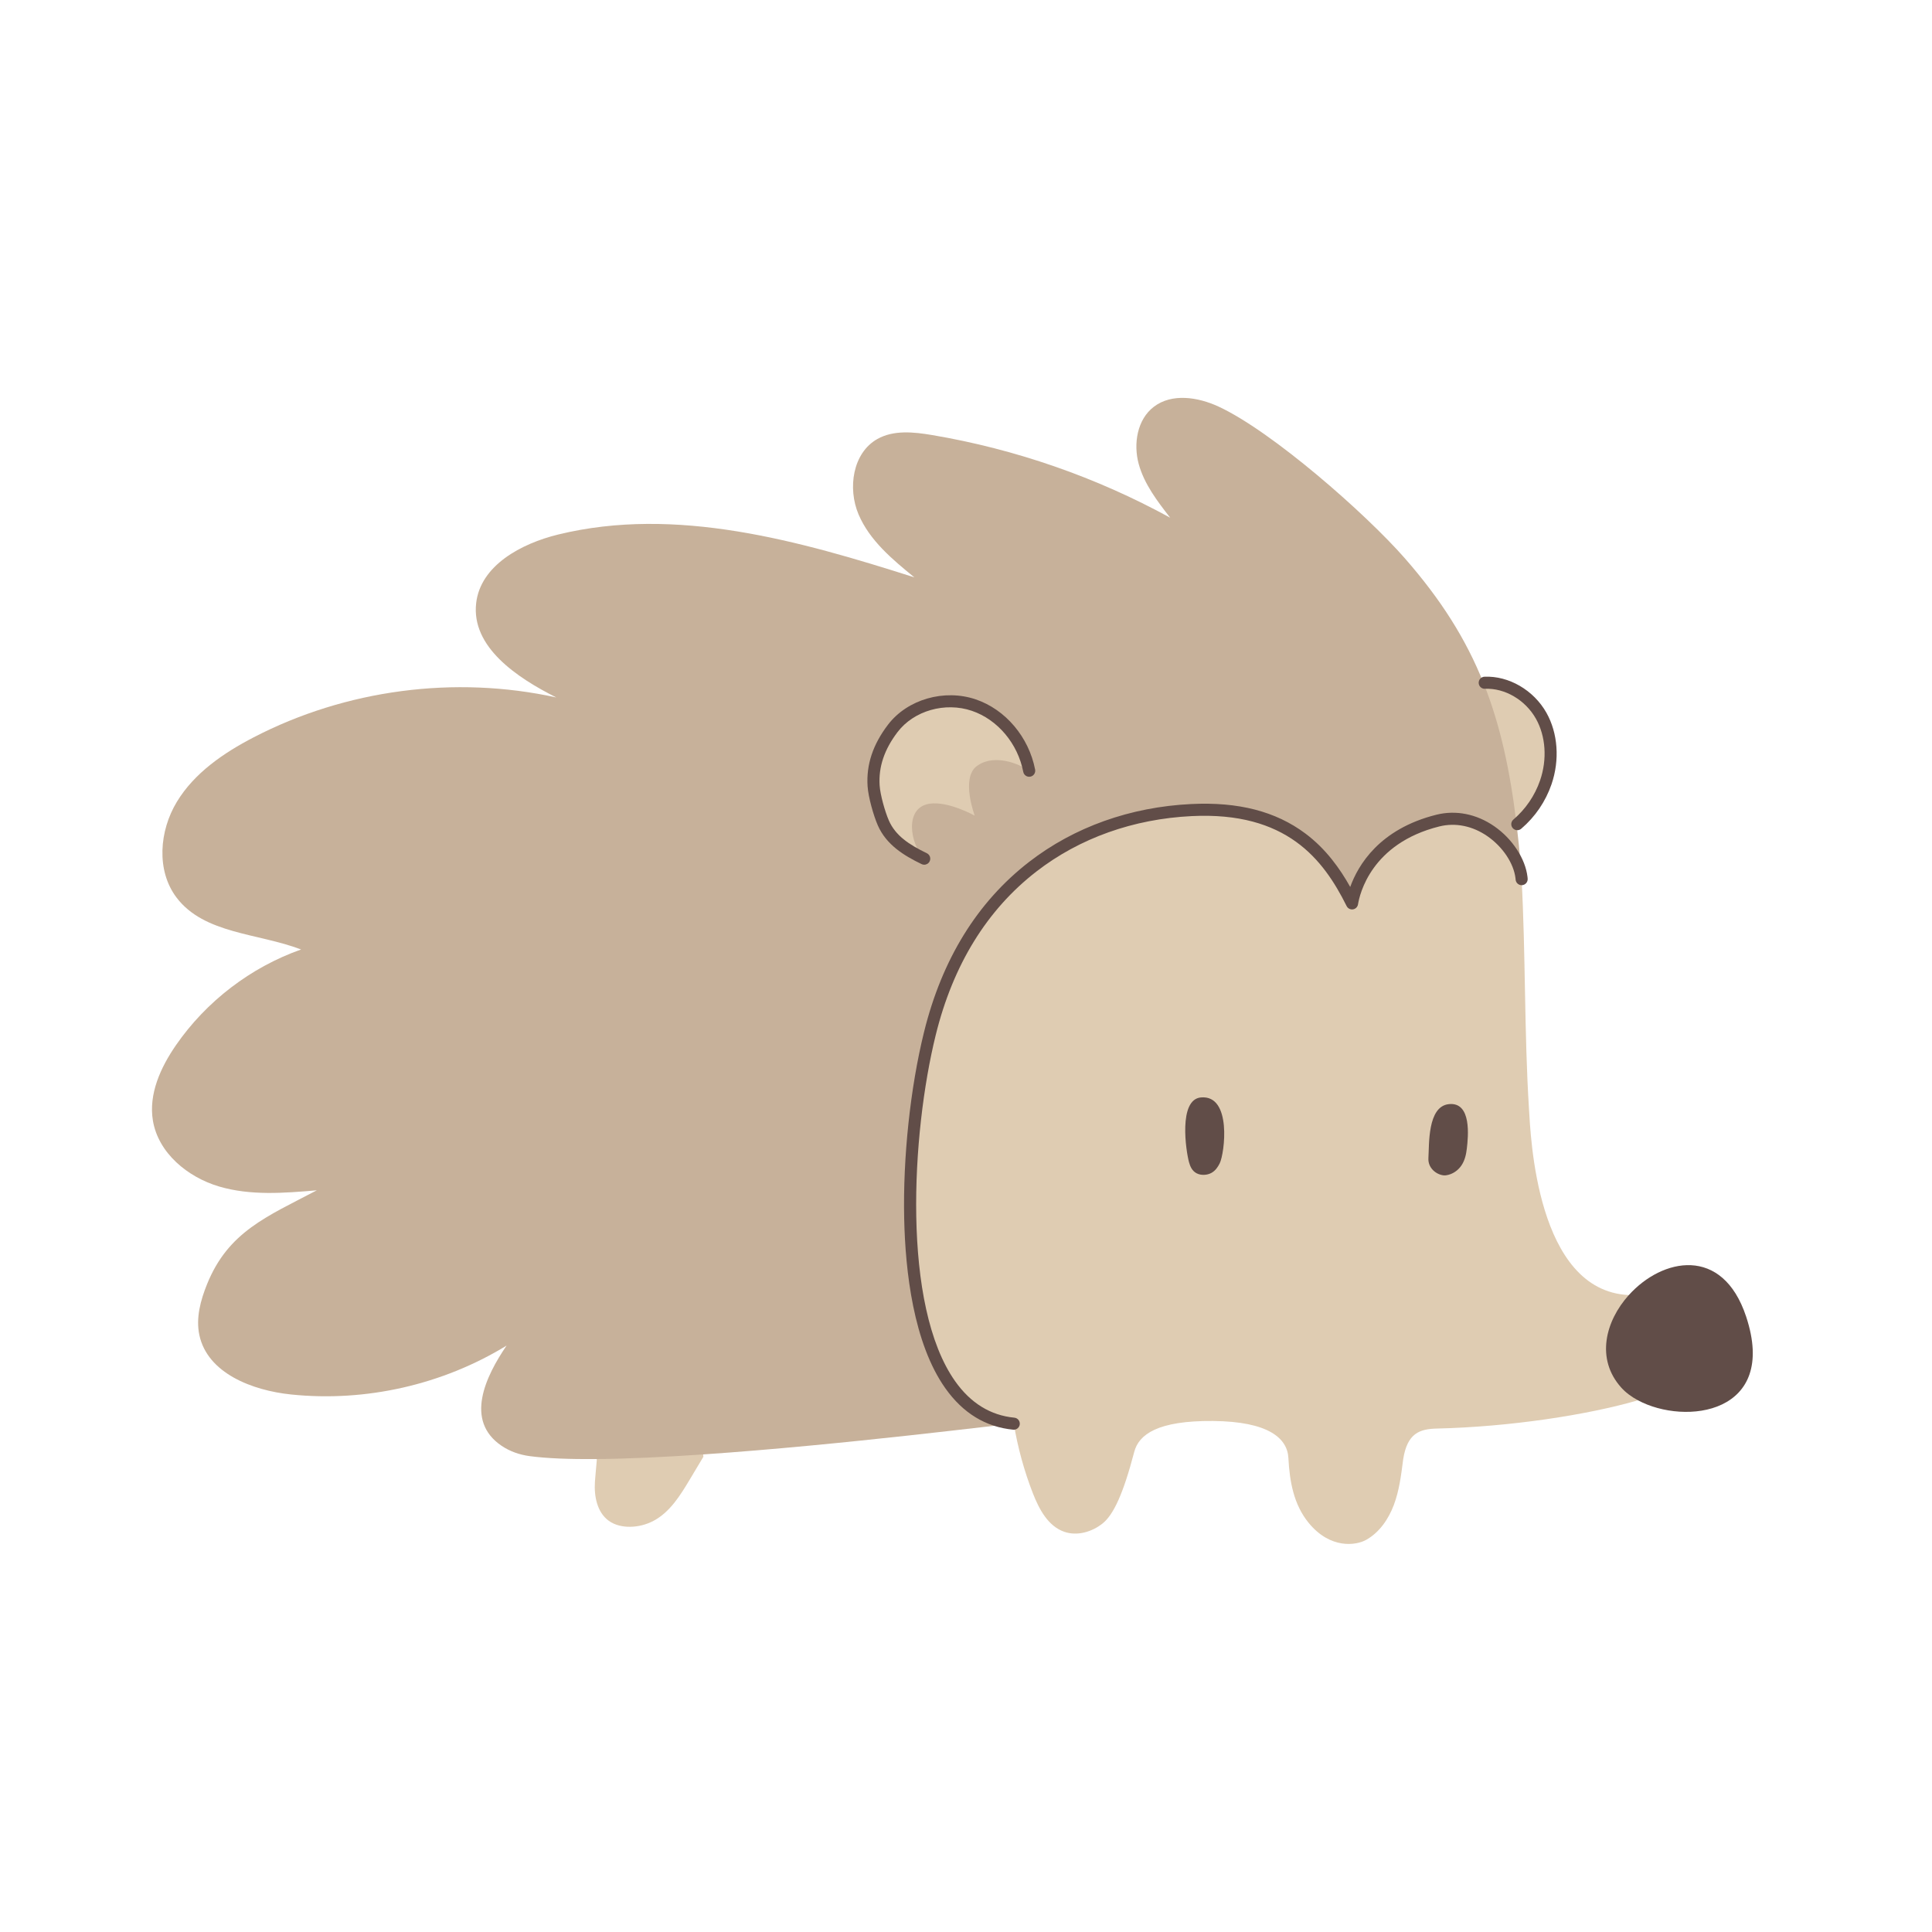
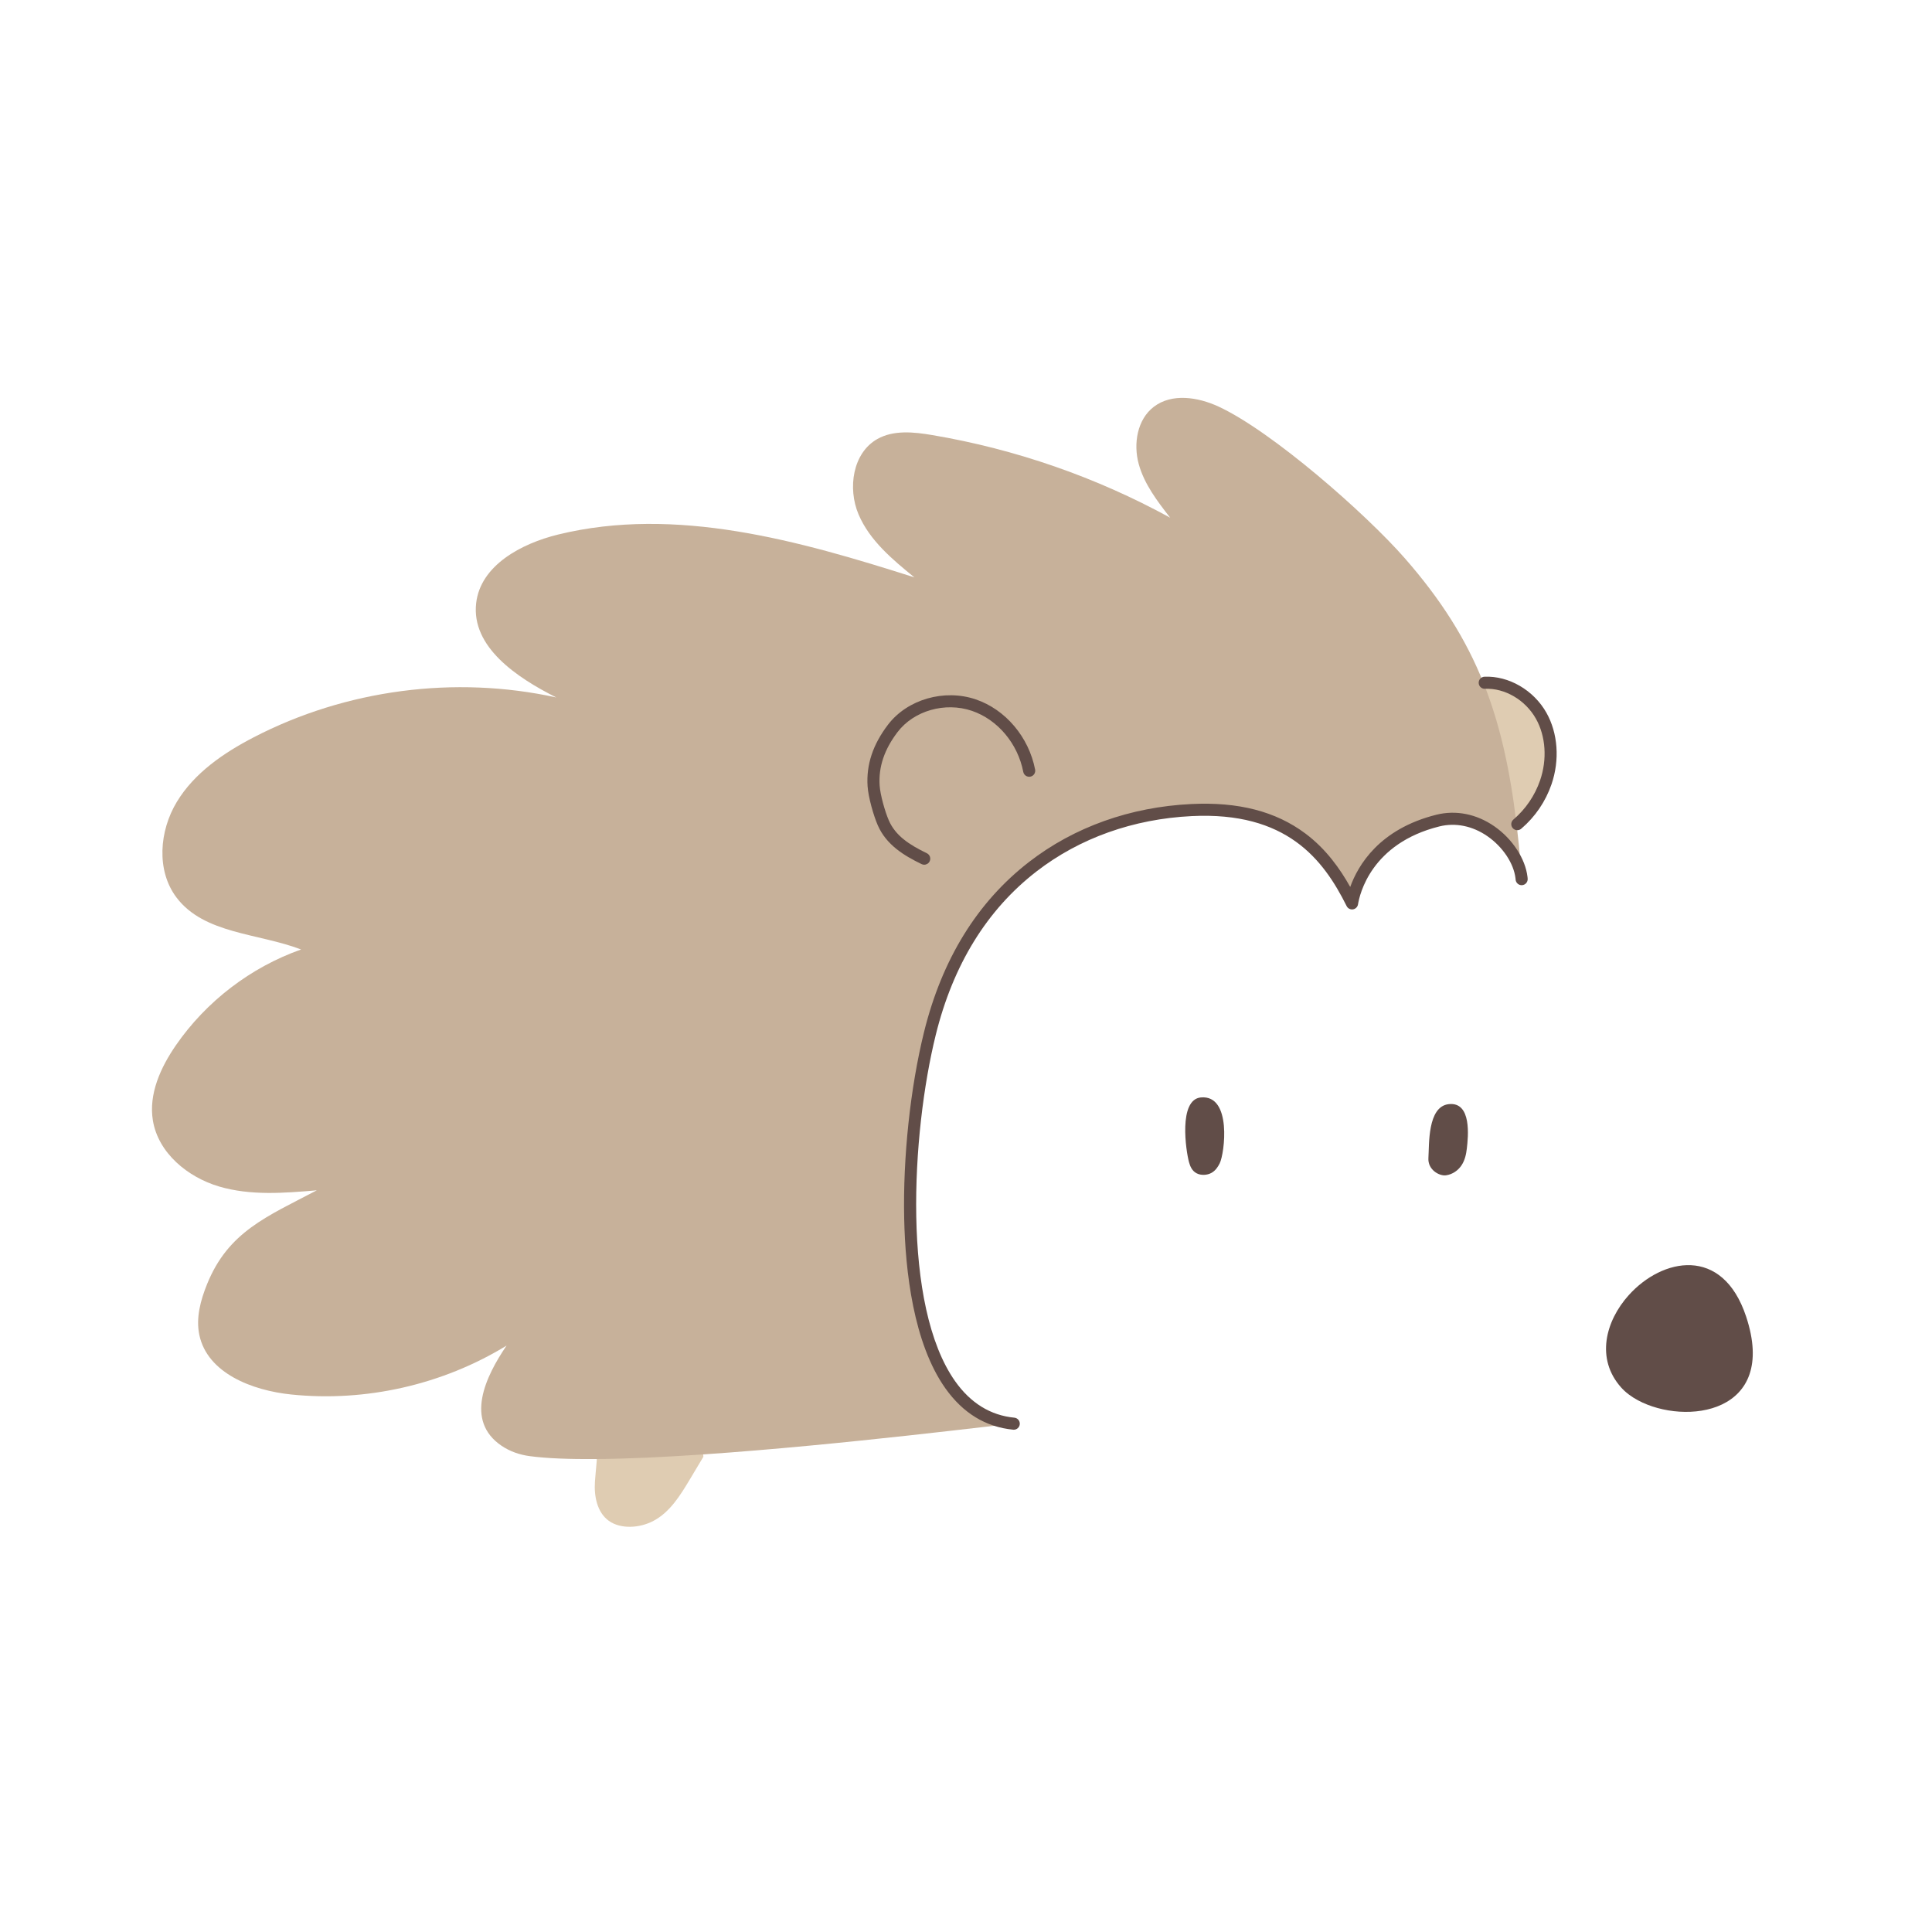
<svg xmlns="http://www.w3.org/2000/svg" id="flat" viewBox="0 0 960 960">
  <path d="m349.42,722.69l.08,1.18c-2.23,3.73-4.47,7.47-6.7,11.2-4.76,7.97-9.9,16.3-18.08,20.63-3.54,1.87-7.52,2.89-11.52,2.95-3.77.06-7.66-.78-10.71-2.98-5.82-4.21-7.36-12.27-6.87-19.43.17-2.43.53-6.25.91-10.53l-.01-.72c17.065-12.398,35.26-13.051,52.9-2.3Z" fill="#dfccb2" />
  <g>
    <g>
-       <path d="m817.011,672.198s.453,12.531-3.121,23.602c-25.13,7.3-63.69,13.19-99.87,14.04-8.56.2-14.7,2.25-16.76,15.11-.05.29-.08.58-.12.87-.95,7.44-1.92,14.98-4.55,21.99-2.65,7.04-7.16,13.63-13.7,17.31-5.05,2.86-17.9,4.73-28.66-8.46-7.4-9.08-9.42-20.45-10.04-32.22-.5-9.72-9.81-18.12-37.44-18.36s-36.91,6.75-39.16,15.38c-5.53,21.14-10.4,31.28-15.7,35.52-5.3,4.25-12.66,6.38-19.06,4.16-8.04-2.79-12.5-11.21-15.59-19.11-4.35-11.16-7.53-22.79-9.5-34.61-60.73-5.86-57.62-129.21-41.7-193.8,18.69-75.87,74.43-108.38,129.96-111.1,50.7-2.49,68.93,24.49,79.83,46.37,1.75-10.85,11.24-33.31,42.61-41.14,21.08-5.26,39.84,13.2,41.59,28.35,2.09,37.81,1.33,77.18,3.71,114.84.83,13.11,3.55,90.45,49.61,92.57,10.909,11.749,7.661,28.688,7.661,28.688Z" fill="#dfccb2" />
      <path d="m765.8,355.64c5.59,9.93,6,22.32,2.3,33.1-2.76,8.02-7.71,15.28-14.16,20.78l-.37.04c-13.46-25.878-15.292-48.761-16.38-70.07l.56-.23c11.38-.5,22.45,6.46,28.05,16.38Z" fill="#dfccb2" />
      <path d="m755.71,430.69c.11,1.8.22,3.6.32,5.41-1.75-15.15-20.51-33.61-41.59-28.35-31.37,7.83-40.86,30.29-42.61,41.14-10.9-21.88-29.13-48.86-79.83-46.37-55.53,2.72-111.27,35.23-129.96,111.1-15.92,64.59-19.03,187.94,41.7,193.8-4.3.13-84.6,10.53-154.32,15.27-19.01,1.3-37.23,2.17-52.9,2.3-13.25.12-24.69-.3-33.25-1.44-5-.66-9.85-2.31-14.03-5.14-18.49-12.5-8.01-34.41,2.48-49.8-31.77,19.46-70.01,28.14-107.06,24.3-19.31-1.99-41.57-10.56-45.6-29.54-1.8-8.48.59-17.28,3.84-25.31,10.54-26.04,29.65-33.53,54.52-46.6-16.24,1.38-32.94,2.72-48.57-1.9-15.63-4.63-30.18-16.64-32.87-32.72-2.2-13.19,3.81-26.41,11.4-37.42,15.08-21.86,37.19-38.78,62.23-47.63-21.29-8.16-48.19-7.64-61.92-25.84-10.13-13.42-8.53-33.13.18-47.51,8.71-14.39,23.21-24.3,38.14-32.05,45.81-23.77,100.02-30.91,150.42-19.83-19.59-9.83-42.32-25.08-39.83-46.86,2.15-18.77,22.4-29.61,40.75-34.1,58.5-14.29,119.62,3.01,177,21.29-10.93-8.9-22.25-18.33-27.75-31.31-5.49-12.98-2.92-30.55,9.37-37.45,8.11-4.56,18.11-3.49,27.29-1.94,41.31,6.98,81.44,20.92,118.19,41.05-6.38-8.2-12.9-16.7-15.64-26.72-2.73-10.03-.74-22.09,7.52-28.4,8.94-6.84,21.89-4.84,32.11-.12,26.65,12.32,73.21,53.25,92.56,75.34,17.94,20.49,30.41,40.11,39.19,62.15,8.14,20.41,13.13,42.89,16.38,70.07.82,6.74,1.52,13.77,2.14,21.13Z" fill="#c7b19a" />
-       <path d="m483.877,350.358c-14.113-4.789-31.21-.299-40.245,11.554-6.497,8.522-10.228,17.84-9.544,28.535.321,5.029,2.809,13.835,4.832,18.452,3.846,8.776,11.699,13.589,20.319,17.775-7.03-7.314-10.096-25.423,2.7-27.32,9.317-1.381,22.404,5.939,22.404,5.939,0,0-7.022-18.607.998-24.623,7.034-5.276,17.968-2.995,26.06,2.301-2.833-14.632-13.41-27.824-27.523-32.613Z" fill="#dfccb2" />
    </g>
    <g>
      <path d="m459.238,429.671c-.439,0-.886-.097-1.307-.302-8.785-4.26-17.502-9.542-21.76-19.266-2.125-4.86-4.731-14.047-5.076-19.463-.688-10.688,2.631-20.681,10.147-30.549,9.609-12.597,27.948-17.882,43.601-12.572,14.795,5.022,26.375,18.714,29.502,34.881.314,1.626-.749,3.2-2.376,3.515-1.631.315-3.2-.75-3.515-2.376-2.726-14.088-12.75-25.996-25.54-30.338-13.287-4.51-28.807-.081-36.9,10.528-6.601,8.666-9.522,17.344-8.931,26.527.296,4.659,2.665,13.05,4.585,17.442,3.283,7.498,9.922,11.928,18.88,16.271,1.491.723,2.113,2.518,1.391,4.008-.519,1.069-1.588,1.692-2.701,1.692Z" fill="#614d48" />
      <path d="m503.744,710.42c-.097,0-.194-.005-.292-.014-13.626-1.315-24.963-8.23-33.696-20.556-15.916-22.462-19.919-58.325-20.474-84.455-.645-30.293,3.036-64.87,9.845-92.493,8.933-36.26,26.51-64.736,52.243-84.637,22.397-17.321,50.228-27.26,80.483-28.742,23.498-1.162,42.071,3.635,56.783,14.641,10.335,7.73,17.269,17.611,22.283,26.559,3.898-10.835,14.51-28.823,42.794-35.884,9.727-2.427,19.95-.393,28.789,5.728,8.979,6.217,15.458,16.104,16.508,25.188.032.264.057.558.08.852.129,1.651-1.105,3.096-2.758,3.225-1.643.135-3.095-1.106-3.225-2.758-.016-.206-.032-.412-.056-.61-.862-7.465-6.344-15.686-13.966-20.964-7.398-5.122-15.895-6.844-23.92-4.838-33.85,8.448-39.571,33.725-40.375,38.706-.208,1.287-1.222,2.292-2.51,2.488-1.298.197-2.557-.462-3.138-1.628-11.661-23.406-29.939-47.035-76.997-44.712-29.022,1.422-55.686,10.931-77.107,27.496-24.635,19.052-41.486,46.413-50.087,81.326-12.024,48.785-16.965,134.414,9.698,172.044,7.681,10.839,17.564,16.912,29.377,18.052,1.649.159,2.857,1.625,2.698,3.274-.149,1.551-1.456,2.712-2.982,2.712Z" fill="#614d48" />
      <path d="m753.941,412.52c-.848,0-1.69-.357-2.283-1.054-1.075-1.261-.925-3.153.336-4.229,6.081-5.187,10.67-11.921,13.269-19.474,3.6-10.486,2.823-21.946-2.077-30.652-5.26-9.317-15.433-15.28-25.304-14.854-1.668.061-3.057-1.211-3.129-2.865-.073-1.655,1.21-3.057,2.865-3.129,12.097-.53,24.451,6.664,30.794,17.902,5.729,10.178,6.673,23.466,2.525,35.549-2.949,8.569-8.153,16.206-15.051,22.088-.564.482-1.257.718-1.945.718Z" fill="#614d48" />
    </g>
  </g>
  <path d="m867.64,654.2c16.03,48.33-30.17,54.29-53.75,41.6-3.28-1.76-6.13-3.89-8.3-6.31-12.8-14.26-7.87-33.07,3.76-45.98h.01c16.5-18.35,46.51-24.78,58.28,10.69Z" fill="#614d48" />
  <path d="m719.82,548.65c11.62-1.35,9.7,16.39,9.04,22.06-.33,2.87-.96,5.77-2.6,8.27-1.64,2.51-4.43,4.58-7.78,5.03-3.34.44-9.11-2.81-8.71-8.62.44-6.53-.55-25.51,10.05-26.74Z" fill="#614d48" />
  <path d="m596.72,545.31c15.53-1.41,11.81,27.85,9.33,32.78-.92,1.82-2.11,3.63-4.14,4.74-2.04,1.11-5.1,1.37-7.4.13-2.25-1.23-3.13-3.44-3.69-5.45-1.54-5.54-5.38-31.17,5.9-32.2Z" fill="#614d48" />
</svg>